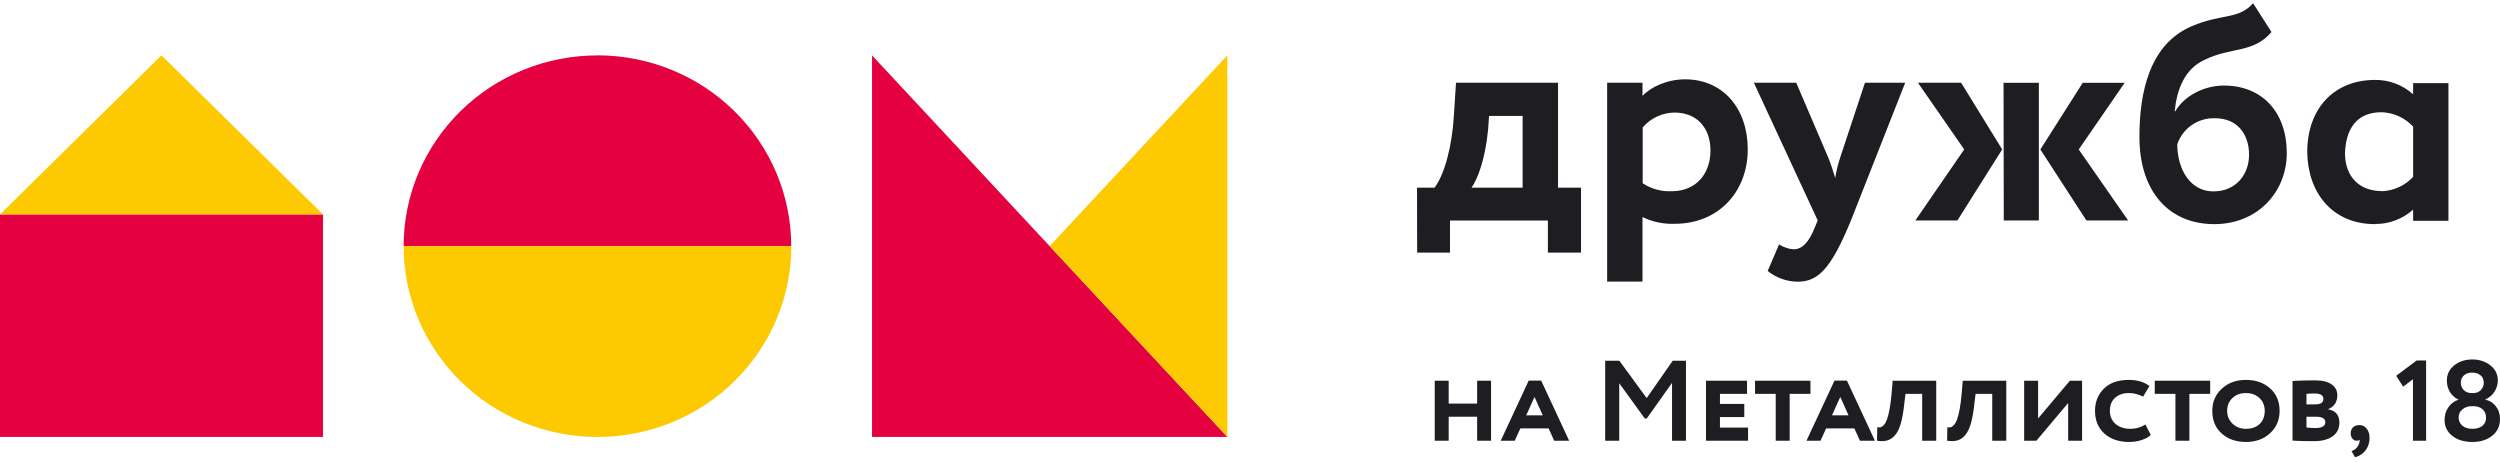
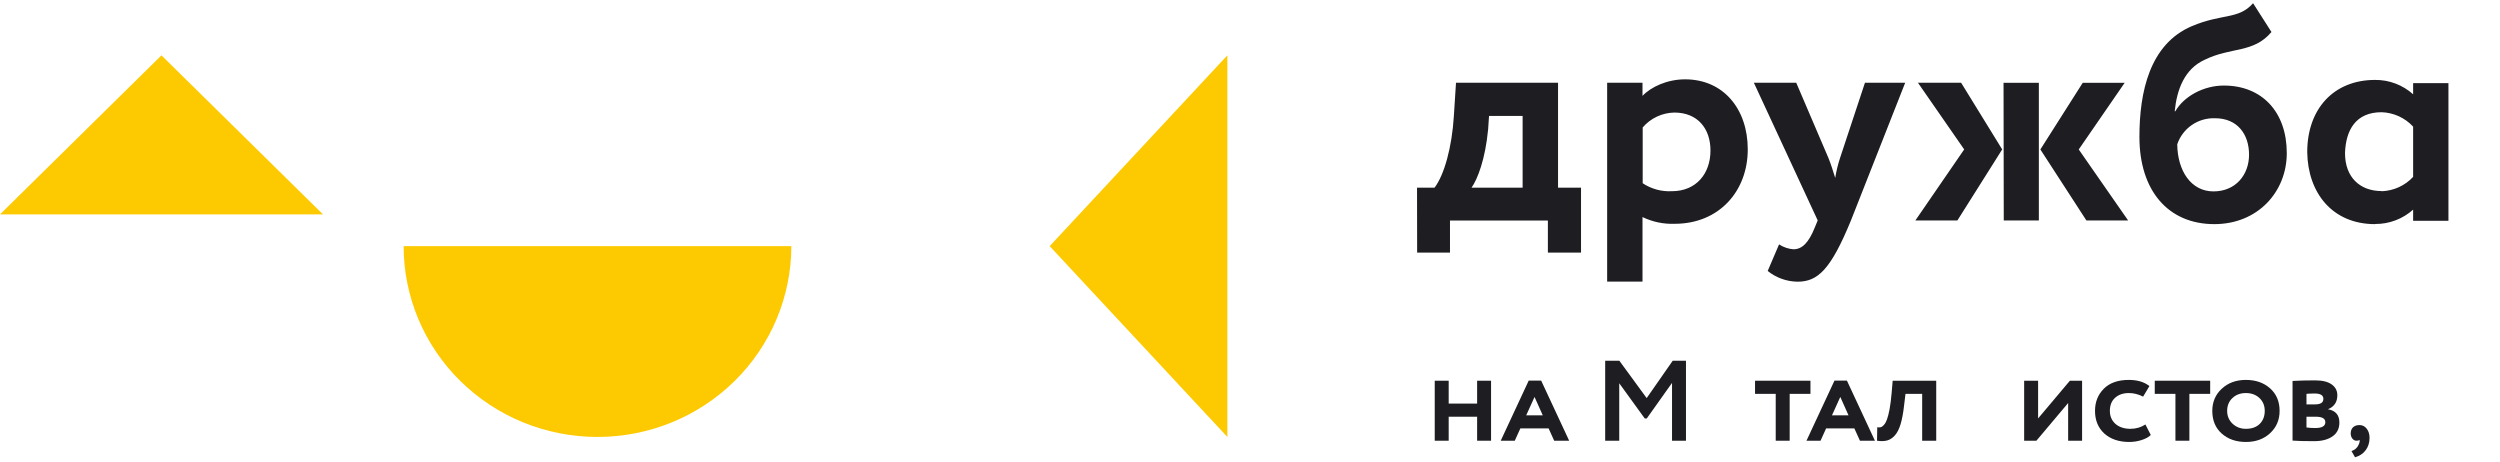
<svg xmlns="http://www.w3.org/2000/svg" width="195" height="36" viewBox="0 0 195 36" fill="none">
-   <path d="M68.019 4.321V34.082H95.734L68.019 4.321ZM0 34.082H25.193V16.721H0V34.082ZM46.609 4.321C44.624 4.319 42.657 4.702 40.823 5.449C38.988 6.195 37.321 7.29 35.916 8.672C34.511 10.053 33.397 11.693 32.636 13.498C31.875 15.304 31.483 17.239 31.483 19.194H61.715C61.713 15.248 60.12 11.463 57.285 8.673C54.451 5.883 50.607 4.316 46.599 4.316" fill="#E50040" />
  <path d="M0 16.722H25.193L12.594 4.316L0 16.722ZM81.874 19.197L95.734 34.082V4.316L81.874 19.197ZM46.609 34.082C50.617 34.082 54.461 32.514 57.296 29.723C60.13 26.931 61.723 23.145 61.725 19.197H31.483C31.483 21.152 31.874 23.088 32.633 24.894C33.393 26.7 34.507 28.342 35.91 29.724C37.314 31.106 38.98 32.203 40.814 32.95C42.648 33.698 44.614 34.083 46.599 34.082" fill="#FDCA02" />
  <path fill-rule="evenodd" clip-rule="evenodd" d="M185.758 14.902C184.084 14.902 182.911 13.832 182.911 11.945C182.969 10.143 183.752 8.753 185.758 8.753C186.223 8.767 186.681 8.874 187.104 9.067C187.528 9.26 187.908 9.535 188.224 9.876V13.797C187.907 14.137 187.526 14.411 187.103 14.603C186.68 14.796 186.223 14.902 185.758 14.917M185.254 17.471C186.35 17.482 187.41 17.082 188.224 16.351V17.221H190.978V6.484H188.224V7.355C187.41 6.623 186.35 6.223 185.254 6.234C182.023 6.234 179.964 8.498 179.964 11.864C180.008 15.033 181.912 17.482 185.254 17.482M169.825 11.255C170.031 10.645 170.429 10.118 170.96 9.752C171.491 9.386 172.126 9.201 172.771 9.223C174.517 9.223 175.426 10.465 175.426 12.067C175.426 13.614 174.398 14.929 172.651 14.929C170.905 14.929 169.848 13.33 169.825 11.255ZM175.74 0.25C174.614 1.539 173.321 1.04 170.951 2.044C167.67 3.451 166.875 7.175 166.875 10.68C166.875 14.856 169.105 17.482 172.718 17.482C176.116 17.482 178.369 14.952 178.369 11.945C178.369 8.724 176.43 6.673 173.461 6.673C171.88 6.673 170.349 7.508 169.676 8.678H169.627C169.795 6.983 170.392 5.381 171.956 4.667C174.04 3.643 175.761 4.168 177.175 2.497L175.74 0.25ZM153.207 11.655L149.399 17.195H152.677L156.171 11.655L152.968 6.455H149.6L153.207 11.655ZM156.293 17.195H159.03V6.458H156.276L156.293 17.195ZM165.725 6.458H162.453L159.149 11.658L162.741 17.198H165.996L162.142 11.658L165.725 6.458ZM130.596 8.779C132.412 8.779 133.417 10.024 133.417 11.739C133.417 13.53 132.316 14.914 130.403 14.914C129.598 14.956 128.801 14.738 128.13 14.293V9.94C128.435 9.584 128.813 9.296 129.238 9.096C129.663 8.896 130.126 8.788 130.596 8.779ZM116.071 10.14L116.144 9.043H118.764V14.639H114.779C115.256 13.971 115.853 12.398 116.069 10.129M110.537 19.705H113.099V17.201H120.735V19.705H123.32V14.639H121.527V6.455H113.568L113.402 9.032C113.256 11.467 112.657 13.637 111.894 14.639H110.528L110.537 19.705ZM148.605 6.455H145.466L143.53 12.302C143.361 12.817 143.232 13.344 143.146 13.878C142.977 13.35 142.834 12.851 142.619 12.326L140.107 6.455H136.802L141.781 17.192L141.542 17.773C141.088 18.893 140.587 19.444 139.891 19.444C139.49 19.415 139.103 19.283 138.767 19.061L137.88 21.136C138.54 21.667 139.36 21.961 140.209 21.972C141.786 21.972 142.794 21.04 144.372 17.201L148.605 6.455ZM125.358 21.966H128.115V16.931C128.897 17.309 129.76 17.49 130.628 17.456C134.075 17.456 136.325 14.926 136.325 11.652C136.325 8.48 134.409 6.188 131.44 6.188C130.054 6.188 128.782 6.768 128.115 7.479V6.455H125.358V21.966Z" fill="#1E1D22" />
-   <path d="M192.763 30.659H192.932C193.158 30.659 193.348 30.581 193.503 30.427C193.657 30.266 193.734 30.076 193.734 29.856C193.734 29.607 193.651 29.414 193.485 29.277C193.318 29.134 193.099 29.063 192.825 29.063C192.558 29.063 192.344 29.137 192.183 29.286C192.023 29.434 191.943 29.625 191.943 29.856C191.943 30.076 192.02 30.266 192.175 30.427C192.335 30.581 192.531 30.659 192.763 30.659ZM192.932 31.683H192.781C192.501 31.683 192.264 31.767 192.068 31.933C191.872 32.093 191.773 32.304 191.773 32.566C191.773 32.821 191.869 33.032 192.059 33.199C192.255 33.365 192.513 33.448 192.834 33.448C193.185 33.448 193.452 33.368 193.636 33.208C193.826 33.047 193.919 32.833 193.913 32.566C193.907 32.293 193.815 32.079 193.636 31.924C193.458 31.764 193.223 31.683 192.932 31.683ZM190.677 32.762C190.677 32.382 190.775 32.052 190.971 31.773C191.167 31.487 191.426 31.291 191.747 31.184V31.158C191.485 31.045 191.271 30.858 191.105 30.596C190.939 30.329 190.855 30.023 190.855 29.678C190.855 29.197 191.046 28.805 191.426 28.502C191.806 28.193 192.276 28.038 192.834 28.038C193.399 28.038 193.871 28.193 194.251 28.502C194.638 28.805 194.831 29.197 194.831 29.678C194.831 29.993 194.742 30.287 194.563 30.561C194.391 30.828 194.159 31.024 193.868 31.149V31.175C194.195 31.247 194.465 31.419 194.679 31.692C194.893 31.96 195 32.287 195 32.673C195 33.231 194.795 33.671 194.385 33.992C193.987 34.313 193.473 34.473 192.843 34.473C192.213 34.473 191.696 34.319 191.292 34.01C190.882 33.695 190.677 33.279 190.677 32.762Z" fill="#1E1D22" />
-   <path d="M187.445 30.159L186.901 29.312L188.496 28.118H189.236V34.375H188.211V29.58L187.445 30.159Z" fill="#1E1D22" />
  <path d="M183.355 33.805C183.355 33.609 183.414 33.452 183.533 33.333C183.658 33.214 183.827 33.155 184.041 33.155C184.273 33.155 184.46 33.25 184.603 33.44C184.751 33.624 184.825 33.862 184.825 34.153C184.825 34.527 184.724 34.848 184.522 35.116C184.326 35.383 184.05 35.567 183.693 35.668L183.417 35.187C183.685 35.086 183.866 34.928 183.961 34.715C184.05 34.53 184.077 34.394 184.041 34.305C184.005 34.352 183.928 34.376 183.809 34.376C183.685 34.376 183.578 34.322 183.488 34.215C183.399 34.102 183.355 33.966 183.355 33.805Z" fill="#1E1D22" />
  <path d="M178.818 34.367V29.714C179.341 29.684 179.926 29.669 180.574 29.669C181.144 29.669 181.575 29.773 181.866 29.981C182.163 30.189 182.312 30.472 182.312 30.828C182.312 31.357 182.071 31.719 181.59 31.916V31.924C182.178 32.031 182.472 32.376 182.472 32.958C182.472 33.428 182.294 33.787 181.937 34.037C181.581 34.286 181.102 34.411 180.502 34.411C179.754 34.411 179.192 34.396 178.818 34.367ZM180.636 32.504H179.905V33.342C180.095 33.371 180.324 33.386 180.591 33.386C181.114 33.386 181.376 33.235 181.376 32.932C181.376 32.646 181.129 32.504 180.636 32.504ZM180.556 30.694C180.276 30.694 180.06 30.703 179.905 30.721V31.541H180.582C181.01 31.541 181.224 31.399 181.224 31.113C181.224 30.834 181.001 30.694 180.556 30.694Z" fill="#1E1D22" />
  <path d="M172.559 32.049C172.559 31.354 172.803 30.78 173.29 30.328C173.783 29.865 174.413 29.633 175.18 29.633C175.946 29.633 176.576 29.853 177.069 30.293C177.562 30.733 177.809 31.318 177.809 32.049C177.809 32.756 177.56 33.338 177.06 33.796C176.573 34.247 175.946 34.473 175.18 34.473C174.413 34.473 173.783 34.253 173.29 33.813C172.803 33.38 172.559 32.791 172.559 32.049ZM173.718 32.049C173.718 32.447 173.858 32.78 174.137 33.047C174.422 33.314 174.77 33.448 175.18 33.448C175.637 33.448 175.997 33.32 176.258 33.065C176.52 32.803 176.65 32.465 176.65 32.049C176.65 31.639 176.511 31.303 176.231 31.042C175.958 30.786 175.608 30.658 175.18 30.658C174.752 30.658 174.401 30.789 174.128 31.05C173.855 31.306 173.718 31.639 173.718 32.049Z" fill="#1E1D22" />
  <path d="M169.684 30.721H168.071V29.696H172.394V30.721H170.772V34.376H169.684V30.721Z" fill="#1E1D22" />
  <path d="M167.342 33.109L167.761 33.929C167.6 34.09 167.363 34.221 167.048 34.322C166.739 34.423 166.415 34.473 166.076 34.473C165.274 34.473 164.626 34.253 164.133 33.813C163.652 33.368 163.411 32.78 163.411 32.049C163.411 31.36 163.637 30.786 164.089 30.328C164.546 29.865 165.2 29.633 166.05 29.633C166.721 29.633 167.256 29.794 167.654 30.115L167.164 30.935C166.789 30.75 166.421 30.658 166.058 30.658C165.607 30.658 165.244 30.783 164.971 31.033C164.704 31.276 164.57 31.615 164.57 32.049C164.57 32.465 164.716 32.803 165.007 33.065C165.304 33.32 165.693 33.448 166.174 33.448C166.608 33.448 166.997 33.335 167.342 33.109Z" fill="#1E1D22" />
  <path d="M161.316 31.434L158.838 34.376H157.884V29.696H158.972V32.638L161.45 29.696H162.403V34.376H161.316V31.434Z" fill="#1E1D22" />
-   <path d="M156.491 34.376H155.395V30.721H154.094L153.987 31.604C153.921 32.204 153.829 32.7 153.711 33.092C153.592 33.478 153.44 33.773 153.256 33.974C153.078 34.171 152.879 34.298 152.659 34.358C152.439 34.417 152.177 34.423 151.874 34.376L151.892 33.324C151.993 33.342 152.082 33.342 152.16 33.324C152.237 33.306 152.32 33.247 152.409 33.146C152.504 33.045 152.585 32.902 152.65 32.718C152.721 32.528 152.79 32.257 152.855 31.907C152.92 31.55 152.974 31.125 153.015 30.632L153.096 29.696H156.491V34.376Z" fill="#1E1D22" />
  <path d="M151.025 34.376H149.929V30.721H148.628L148.521 31.604C148.455 32.204 148.363 32.7 148.244 33.092C148.126 33.478 147.974 33.773 147.79 33.974C147.612 34.171 147.412 34.298 147.193 34.358C146.973 34.417 146.711 34.423 146.408 34.376L146.426 33.324C146.527 33.342 146.616 33.342 146.693 33.324C146.771 33.306 146.854 33.247 146.943 33.146C147.038 33.045 147.118 32.902 147.184 32.718C147.255 32.528 147.323 32.257 147.389 31.907C147.454 31.55 147.508 31.125 147.549 30.632L147.629 29.696H151.025V34.376Z" fill="#1E1D22" />
  <path d="M142.001 34.376H140.905L143.089 29.688H144.06L146.244 34.376H145.076L144.639 33.413H142.438L142.001 34.376ZM144.185 32.397L143.543 30.962L142.893 32.397H144.185Z" fill="#1E1D22" />
  <path d="M138.506 30.721H136.893V29.696H141.216V30.721H139.594V34.376H138.506V30.721Z" fill="#1E1D22" />
-   <path d="M136.349 34.376H133.069V29.696H136.269V30.721H134.156V31.506H136.055V32.531H134.156V33.351H136.349V34.376Z" fill="#1E1D22" />
  <path d="M126.301 34.376H125.204V28.137H126.309L128.44 31.051L130.472 28.137H131.506V34.376H130.418V29.866L128.449 32.638H128.288L126.301 29.893V34.376Z" fill="#1E1D22" />
  <path d="M118.152 34.376H117.056L119.239 29.688H120.211L122.395 34.376H121.227L120.79 33.413H118.589L118.152 34.376ZM120.336 32.397L119.694 30.962L119.043 32.397H120.336Z" fill="#1E1D22" />
  <path d="M116.303 34.376H115.216V32.504H112.997V34.376H111.909V29.696H112.997V31.479H115.216V29.696H116.303V34.376Z" fill="#1E1D22" />
</svg>